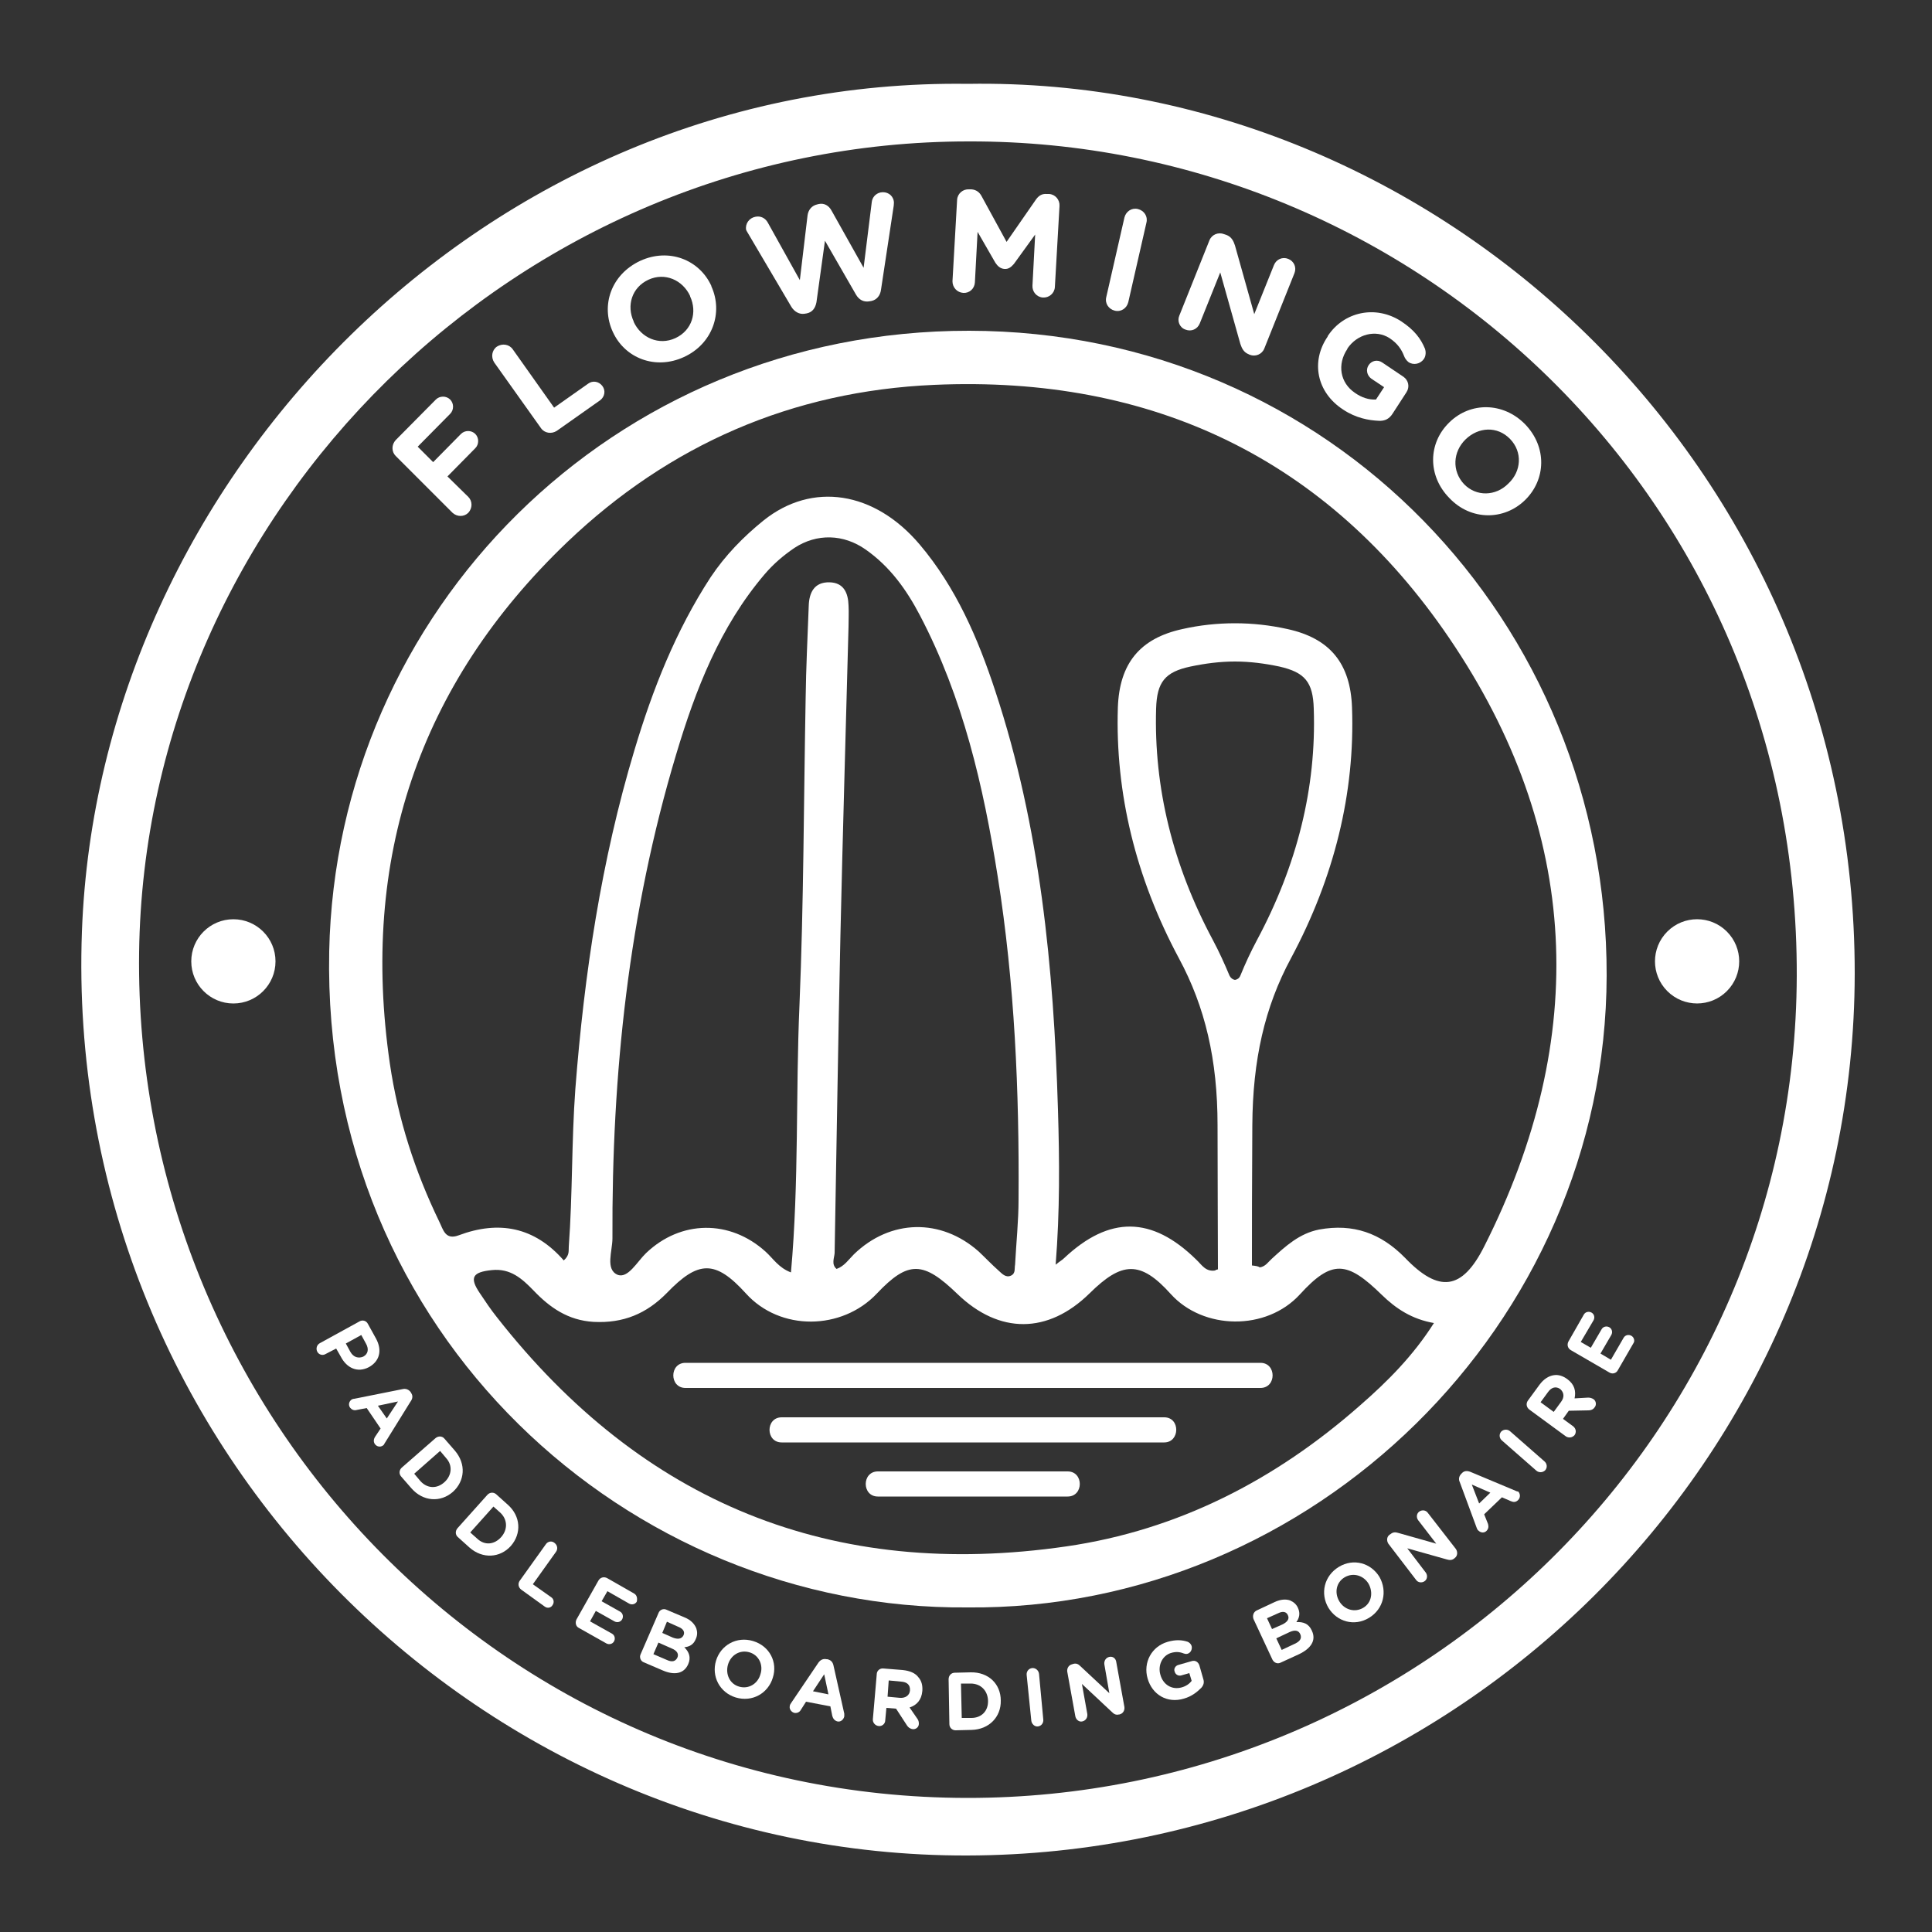
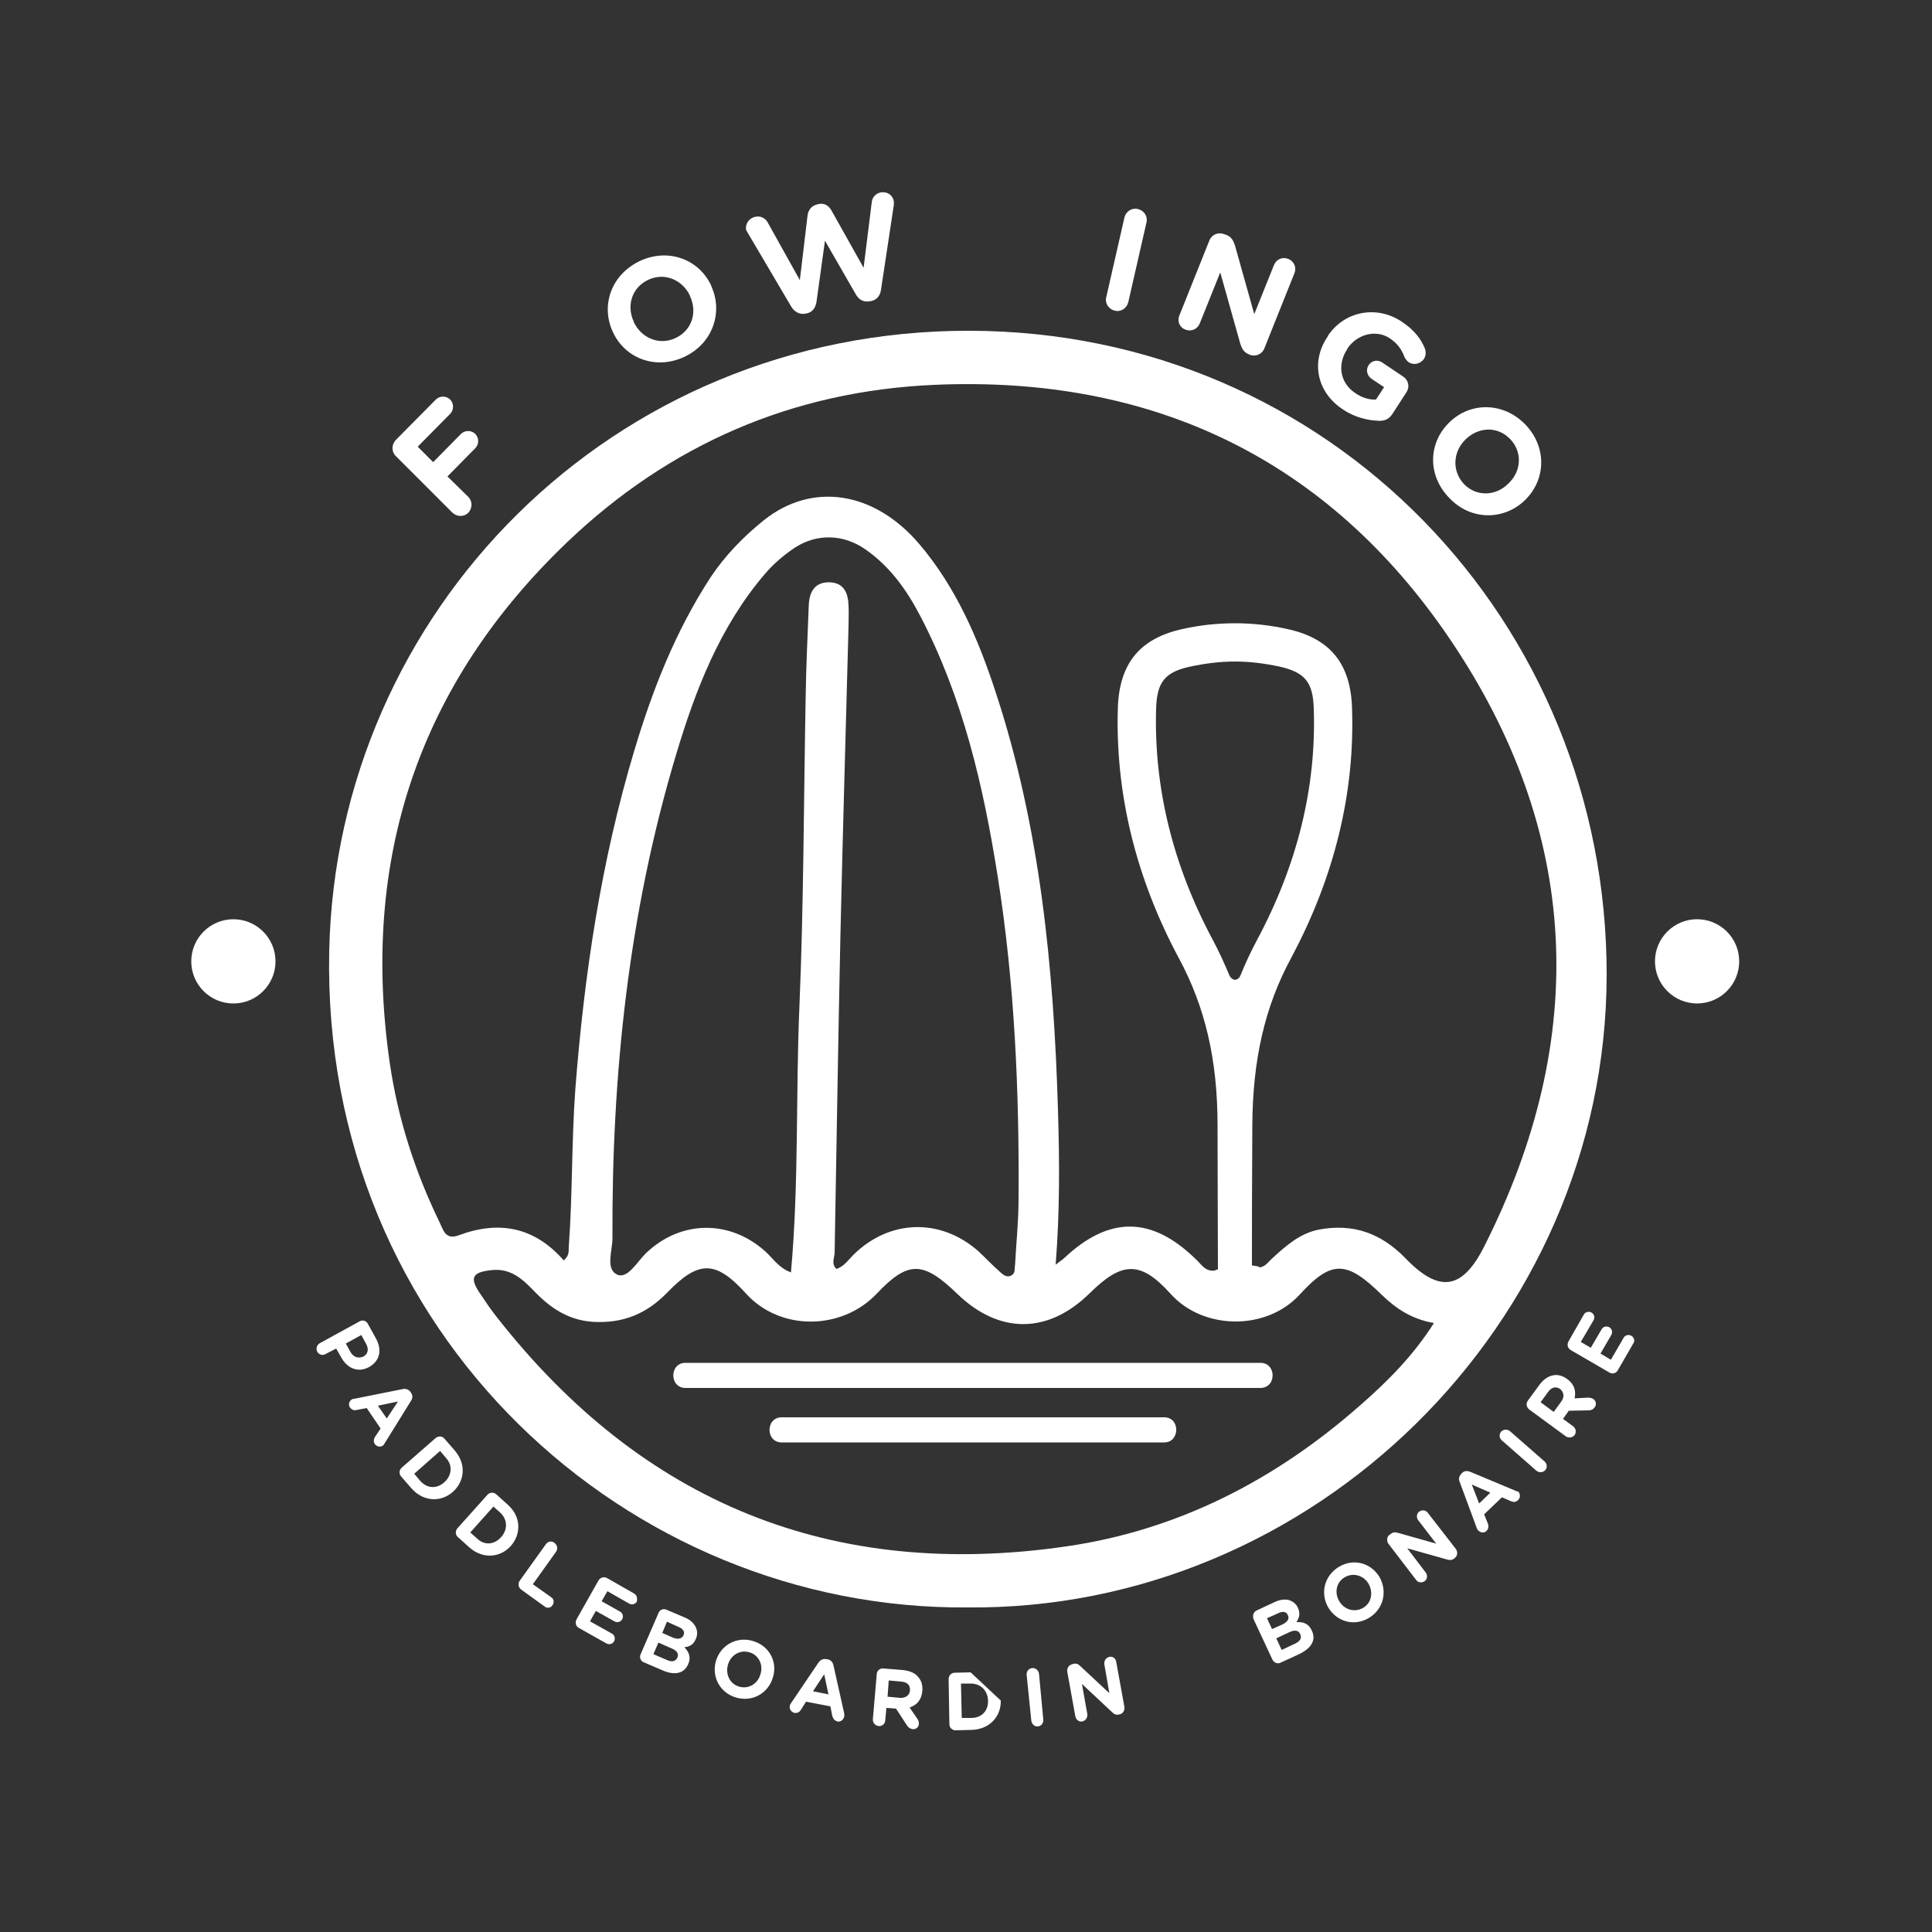
<svg xmlns="http://www.w3.org/2000/svg" version="1.1" x="0px" y="0px" viewBox="0 0 500 500" style="enable-background:new 0 0 500 500;" xml:space="preserve">
  <rect x="0" y="0" width="500" height="500" fill="#333333" stroke="none" />
  <style type="text/css">
	.st0{fill:#FFFFFF;}
</style>
  <g>
-     <path class="st0" d="M250.5,21.7C126,20,25.5,123.6,21.2,241.1C16.4,373.3,123,480.5,250.3,480.2C376.6,479.9,479.8,377.6,480,252   C480.1,120.4,372,19.7,250.5,21.7z M250.3,465.3c-121-0.1-215.8-99.9-214.3-218.8c1.5-114.5,97.9-210,214.8-209.9   c115.3-0.3,214.6,92.5,214.2,216C464.6,371,367.6,465.4,250.3,465.3z" />
    <path class="st0" d="M415.8,252.5c0.2-91.5-71.6-166.8-165-166.9c-92.6-0.1-163.8,73-165.6,160.6c-2,99.2,77.6,170.5,165.1,169.8   C339.6,416.9,415.6,342.8,415.8,252.5z M113.7,316.2c-6.3-13-10.7-26.6-12.8-40.9c-7.7-52.8,7.4-98.2,45.9-135   c26.4-25.2,58.2-39.1,95-40.7c56.4-2.5,101.8,19.2,133.3,65.6c33.9,49.9,36.4,103.2,9,157.4c-5.7,11.3-11.7,12.1-20.5,2.9   c-6.3-6.4-13.4-8.9-22.2-7.3c-5.1,1-8.7,4.3-12.3,7.6c-0.9,0.8-1.6,2-3.1,2.2c-0.3-0.3-1.1-0.4-2-0.5c0-9.4,0-21.2,0.1-36.3   c0.1-16.9,3.2-30.6,10-43.2c11.2-20.9,16.6-42.8,15.8-64.9c-0.4-11.4-5.7-17.9-16.7-20.3c-4.5-1-9-1.5-13.6-1.5s-9.2,0.5-13.6,1.5   c-11,2.4-16.3,8.9-16.7,20.3c-0.7,22.1,4.6,44,15.8,64.9c6.8,12.6,10,26.3,10,43.2c0,15.7,0.1,27.7,0.1,37.3   c-0.4,0.1-0.7,0.2-0.7,0.3c-2.5,0.4-3.5-1.5-4.9-2.8c-11.5-11.3-22.5-11.4-34.2-0.4c-0.5,0.5-1.1,0.8-2.2,1.7   c1.1-13.8,1-27,0.6-40.1c-1.1-36.7-4.6-73.2-16.2-108.3c-4.5-13.7-10.2-26.9-19.6-38c-11.7-13.8-27.8-16.3-40.4-6.2   c-5.2,4.2-9.9,9-13.7,14.7c-9,13.8-15,29-19.7,44.7c-8.6,28.6-13,58-15.3,87.7c-1,13.6-0.7,27.2-1.7,40.8c-0.1,1,0.3,2.2-1.3,3.6   c-7.6-8.7-16.8-10.4-27.2-6.5C115.2,321,114.7,318.2,113.7,316.2z M318.2,252.5c-1.3-3.1-2.7-6.2-4.3-9.2   c-10.4-19.4-15.3-39.5-14.7-59.9c0.2-6.9,2.3-9.5,8.9-10.9c3.8-0.8,7.6-1.3,11.5-1.3s7.7,0.5,11.5,1.3c6.6,1.5,8.7,4,8.9,10.9   c0.7,20.4-4.3,40.5-14.7,59.9c-1.6,3-3,6-4.3,9.2c-0.3,0.7-0.8,1-1.4,1.1C319,253.5,318.5,253.1,318.2,252.5z M261.7,330.1   c-1.4,0.7-2.4-0.5-3.3-1.3c-1.8-1.6-3.4-3.3-5.1-4.9c-9.8-8.7-22.9-8.4-32.3,0.7c-1.4,1.4-2.5,3.1-4.5,3.8   c-1.4-1.2-0.6-2.8-0.5-4.1c0.5-27.4,0.9-54.8,1.5-82.2c0.6-26.7,1.4-53.4,2.1-80c0-1.8,0.1-3.6,0-5.4c-0.1-3.2-1.2-5.9-4.9-6   c-4-0.1-5.3,2.7-5.4,6.1c-0.3,8-0.7,16-0.8,23.9c-0.5,26.5-0.5,53-1.6,79.5c-1,22.8-0.1,45.7-2.2,69.1c-3.2-1.2-4.6-3.6-6.6-5.4   c-9.2-8.3-21.9-8.2-30.9,0.4c-2.3,2.2-4.7,6.7-7.4,5.6c-3.2-1.4-1.3-6.2-1.3-9.4c-0.2-42.5,4.2-84.4,16.5-125.3   c5-16.7,11.3-33,22.9-46.6c2.3-2.7,4.9-4.9,7.7-6.8c5.8-3.8,12.7-3.6,18.4,0.4c6.3,4.4,10.6,10.4,14.1,17.1   c11.1,21.2,16.4,44.1,20.1,67.5c4.4,27.7,5.6,55.6,5.4,83.6c0,5.6-0.6,11.2-0.9,16.9C262.5,328.2,262.9,329.5,261.7,330.1z    M128.6,340.9c-1.6-2-3-4.1-4.4-6.2c-2.8-4.1-1.9-5.5,3.1-6c4.8-0.5,7.8,2.2,10.8,5.3c4.2,4.4,8.9,7.7,15.5,8.1   c7.7,0.4,13.7-2.1,19-7.5c8.1-8.4,12.5-8.6,20.4,0.1c8.9,9.9,24.9,9.6,33.9,0.1c8.2-8.7,12.1-8.4,20.9,0.1   c10.8,10.4,23.4,10.4,34.2-0.2c8.3-8.2,13.1-8.6,21,0.2c8.4,9.3,24.7,9.6,33.4,0.1c8.3-9.1,12.2-8.7,21.2,0.1   c3.7,3.6,7.8,6.3,13.5,7.3c-5.4,8.5-12,15.1-19.1,21.3c-21.9,19.3-47.1,32.3-76,36.5C215.4,409,166.3,389,128.6,340.9z" />
    <path class="st0" d="M95.5,353.8L95.5,353.8c2.7-1.5,3.5-4.3,1.8-7.4l-2.1-3.8c-0.4-0.8-1.4-1.1-2.2-0.6l-10.2,5.6   c-0.8,0.4-1.1,1.4-0.7,2.2c0.4,0.8,1.4,1.1,2.2,0.6L87,349l1.2,2.1C89.7,354,92.5,355.4,95.5,353.8z M90.7,349.9l-1.2-2.2l4-2.2   l1.2,2.2c0.8,1.4,0.6,2.7-0.7,3.4l0,0C92.8,351.6,91.5,351.3,90.7,349.9z" />
    <path class="st0" d="M106.4,360.5l-0.1-0.2c-0.5-0.7-1.3-1-2.1-0.8L91.7,362c-0.3,0-0.5,0.1-0.7,0.2c-0.7,0.5-0.9,1.4-0.4,2.1   c0.4,0.5,1,0.8,1.7,0.6l2.6-0.5l3.6,5.3l-1.4,2.1c-0.4,0.6-0.5,1.3-0.1,1.9c0.5,0.7,1.4,0.9,2.1,0.4c0.2-0.1,0.3-0.3,0.4-0.5   l6.7-10.8C106.8,362,106.9,361.2,106.4,360.5z M100.1,367.1l-2.3-3.3l5.2-1.1L100.1,367.1z" />
    <path class="st0" d="M117.7,375.4l-2.7-3.1c-0.6-0.7-1.6-0.7-2.3-0.1l-8.7,7.6c-0.7,0.6-0.8,1.6-0.2,2.3l2.7,3.1   c3,3.4,7.5,3.7,10.7,0.9l0,0C120.3,383.3,120.7,378.9,117.7,375.4z M115,383.6L115,383.6c-2,1.8-4.5,1.6-6.2-0.3l-1.6-1.9l6.7-5.9   l1.6,1.9C117.2,379.3,116.9,381.9,115,383.6z" />
    <path class="st0" d="M131.4,389.4l-3-2.7c-0.7-0.6-1.7-0.5-2.3,0.2l-7.7,8.6c-0.6,0.7-0.6,1.7,0.1,2.3l3,2.7   c3.4,3,7.9,2.7,10.7-0.4l0,0C135,396.9,134.8,392.4,131.4,389.4z M129.7,397.8L129.7,397.8c-1.8,2-4.3,2.2-6.2,0.4l-1.8-1.6l6-6.7   l1.8,1.6C131.4,393.3,131.4,395.9,129.7,397.8z" />
    <path class="st0" d="M141.3,399.6l-6.8,9.5c-0.5,0.7-0.4,1.7,0.4,2.3l6.1,4.4c0.7,0.5,1.6,0.3,2-0.4c0.5-0.7,0.3-1.6-0.3-2   l-4.8-3.4l6-8.4c0.5-0.7,0.4-1.7-0.4-2.3C142.8,398.7,141.8,398.9,141.3,399.6z" />
    <path class="st0" d="M164.1,412.4l-7-4c-0.8-0.4-1.7-0.2-2.2,0.6l-5.7,10.1c-0.4,0.8-0.2,1.8,0.6,2.2l7.1,4c0.7,0.4,1.6,0.2,2-0.5   s0.2-1.6-0.5-2l-5.7-3.2l1.5-2.7l4.8,2.7c0.7,0.4,1.6,0.2,2-0.5s0.2-1.6-0.5-2l-4.8-2.7l1.5-2.6l5.6,3.2c0.7,0.4,1.6,0.2,2-0.5   C165,413.6,164.8,412.8,164.1,412.4z" />
    <path class="st0" d="M177.2,418.6l-4.7-2c-0.8-0.4-1.8,0-2.1,0.9l-4.6,10.6c-0.4,0.8,0,1.8,0.8,2.1l4.9,2.1c3,1.3,5.5,0.9,6.6-1.6   l0,0c0.8-1.8,0.2-3.2-1-4.4c1.2-0.1,2.4-0.6,3-2.2l0,0c0.4-0.9,0.4-1.8,0.1-2.7C179.7,420.2,178.7,419.2,177.2,418.6z M175.3,429   L175.3,429c-0.5,1-1.4,1.2-2.7,0.6l-3.5-1.5l1.3-3l3.4,1.5C175.3,427.2,175.7,428.1,175.3,429z M176.9,423.2L176.9,423.2   c-0.5,1-1.5,1.1-2.8,0.6l-2.7-1.2l1.2-2.9l2.9,1.3C176.8,421.5,177.3,422.3,176.9,423.2z" />
    <path class="st0" d="M194.9,424.7c-4.3-1.3-8.4,1.1-9.6,5.1l0,0c-1.2,4,0.9,8.2,5.1,9.5c4.3,1.3,8.4-1.1,9.6-5.1l0,0   C201.3,430.2,199.2,426,194.9,424.7z M196.8,433.3L196.8,433.3c-0.7,2.5-3.1,3.9-5.5,3.2c-2.5-0.7-3.6-3.3-2.9-5.7l0,0   c0.7-2.4,3-3.9,5.5-3.2C196.4,428.3,197.6,430.9,196.8,433.3z" />
    <path class="st0" d="M215.7,431c-0.2-0.9-0.7-1.4-1.6-1.6h-0.2c-0.9-0.2-1.6,0.2-2.1,0.9l-7.1,10.5c-0.1,0.2-0.3,0.4-0.3,0.7   c-0.2,0.8,0.4,1.6,1.2,1.8c0.7,0.1,1.3-0.2,1.6-0.7l1.4-2.2l6.3,1.2l0.5,2.5c0.2,0.7,0.6,1.2,1.3,1.4c0.8,0.2,1.6-0.4,1.8-1.3   c0-0.2,0-0.4,0-0.7L215.7,431z M210.4,437.7l2.9-4.4l1.1,5.2L210.4,437.7z" />
    <path class="st0" d="M233.6,432.2l-5-0.4c-0.9-0.1-1.7,0.6-1.7,1.5l-1,11.6c-0.1,0.9,0.6,1.7,1.5,1.8c0.9,0.1,1.7-0.6,1.7-1.5   l0.3-3.2l2.5,0.2l2.8,4.3c0.3,0.5,0.8,0.9,1.5,1c0.8,0.1,1.6-0.5,1.6-1.4c0-0.5-0.1-0.9-0.4-1.3l-2-2.9c1.8-0.6,3.1-1.9,3.3-4.3   l0,0c0.1-1.4-0.2-2.6-1-3.5C236.9,433,235.5,432.4,233.6,432.2z M235.5,437.5c-0.1,1.2-1.1,2-2.6,1.9l-3.2-0.3l0.3-4.2l3.2,0.3   C234.7,435.3,235.6,436,235.5,437.5L235.5,437.5z" />
-     <path class="st0" d="M251.2,432.8l-4.1,0.1c-0.9,0-1.6,0.7-1.6,1.7l0.2,11.6c0,0.9,0.7,1.6,1.6,1.6l4.1-0.1   c4.6-0.1,7.7-3.4,7.6-7.6l0,0C259,435.8,255.8,432.7,251.2,432.8z M251.4,444.6h-2.5l-0.2-8.9h2.5c2.6,0,4.4,1.8,4.5,4.4l0,0   C255.8,442.8,254,444.6,251.4,444.6z" />
+     <path class="st0" d="M251.2,432.8l-4.1,0.1c-0.9,0-1.6,0.7-1.6,1.7l0.2,11.6c0,0.9,0.7,1.6,1.6,1.6l4.1-0.1   c4.6-0.1,7.7-3.4,7.6-7.6l0,0z M251.4,444.6h-2.5l-0.2-8.9h2.5c2.6,0,4.4,1.8,4.5,4.4l0,0   C255.8,442.8,254,444.6,251.4,444.6z" />
    <path class="st0" d="M267.1,431.7c-0.9,0.1-1.5,0.9-1.4,1.8l1.2,11.8c0.1,0.9,0.9,1.6,1.7,1.5c0.9-0.1,1.5-0.9,1.4-1.8l-1.1-11.8   C268.8,432.3,268,431.6,267.1,431.7z" />
    <path class="st0" d="M287.1,428.8c-0.9,0.2-1.4,1-1.3,1.9l1.3,7.5l-7.5-7c-0.5-0.5-1-0.8-1.8-0.6l-0.3,0.1c-0.9,0.2-1.4,1-1.3,1.9   l2.1,11.6c0.2,0.9,1,1.5,1.8,1.3c0.9-0.2,1.4-1,1.3-1.9l-1.4-7.8l7.8,7.3c0.5,0.5,1,0.8,1.8,0.6h0.1c0.9-0.2,1.4-1,1.3-1.9   l-2.1-11.6C288.8,429.2,288,428.6,287.1,428.8z" />
-     <path class="st0" d="M310.4,431c-0.3-0.9-1.1-1.4-2-1.1l-3.5,1c-0.7,0.2-1.2,1-0.9,1.7c0.2,0.8,1,1.2,1.7,1l2.1-0.6l0.6,2   c-0.6,0.8-1.5,1.4-2.6,1.7c-2.5,0.7-4.8-0.7-5.5-3.3l0,0c-0.7-2.4,0.5-4.9,2.7-5.6c1.3-0.4,2.3-0.3,3.3,0.1c0.3,0.1,0.6,0.2,1,0.1   c0.8-0.2,1.3-1.1,1.1-2c-0.2-0.6-0.6-0.9-1-1.1c-1.5-0.5-3.1-0.6-5.2,0c-4.2,1.2-6.4,5.4-5.2,9.5l0,0c1.2,4.2,5.1,6.5,9.4,5.2   c2.1-0.6,3.5-1.8,4.5-2.8c0.6-0.7,0.8-1.4,0.5-2.3L310.4,431z" />
    <path class="st0" d="M339.5,422c-0.8-1.8-2.2-2.3-4-2.2c0.7-1,1.1-2.2,0.4-3.7l0,0c-0.4-0.9-1.1-1.5-2-1.9c-1.1-0.4-2.5-0.3-4,0.4   l-4.7,2.2c-0.8,0.4-1.1,1.3-0.8,2.2l4.9,10.5c0.4,0.8,1.3,1.2,2.1,0.8l4.8-2.2C339.3,426.6,340.7,424.5,339.5,422L339.5,422z    M329.2,421.6l-1.3-2.8l2.9-1.3c1.2-0.6,2.1-0.4,2.5,0.5l0,0c0.5,1-0.2,1.8-1.4,2.4L329.2,421.6z M335.1,425.4l-3.4,1.6l-1.4-3   l3.4-1.6c1.5-0.7,2.4-0.4,2.8,0.5l0,0C337,424,336.4,424.8,335.1,425.4z" />
    <path class="st0" d="M357,408.1c-2.2-3.6-6.7-4.9-10.5-2.6s-4.9,6.9-2.7,10.6l0,0c2.2,3.6,6.7,4.9,10.5,2.6   C358.1,416.4,359.1,411.8,357,408.1L357,408.1z M352.8,416.1c-2.2,1.3-4.9,0.5-6.2-1.7l0,0c-1.3-2.2-0.8-4.9,1.4-6.2   c2.2-1.3,4.9-0.5,6.2,1.7l0,0C355.4,412.1,355,414.8,352.8,416.1z" />
    <path class="st0" d="M369.5,391.5c-0.5-0.7-1.5-0.8-2.2-0.3s-0.8,1.5-0.3,2.2l4.7,6.1l-9.9-2.8c-0.7-0.2-1.3-0.2-1.9,0.3l-0.3,0.2   c-0.7,0.5-0.8,1.5-0.3,2.3l7.2,9.4c0.5,0.7,1.5,0.8,2.2,0.3s0.8-1.5,0.3-2.2l-4.8-6.3l10.3,2.9c0.7,0.2,1.3,0.2,1.9-0.3l0.1-0.1   c0.7-0.5,0.8-1.5,0.3-2.3L369.5,391.5z" />
    <path class="st0" d="M392.2,385.8l-11.7-4.9c-0.8-0.3-1.6-0.3-2.2,0.4l-0.1,0.1c-0.6,0.6-0.8,1.4-0.4,2.2l4.4,11.9   c0.1,0.2,0.2,0.5,0.4,0.6c0.6,0.6,1.5,0.7,2.1,0.1c0.5-0.5,0.6-1.1,0.4-1.8l-1-2.5l4.6-4.4l2.3,1c0.7,0.3,1.3,0.3,1.9-0.3   c0.6-0.6,0.6-1.6,0-2.2C392.6,386,392.4,385.9,392.2,385.8z M382.8,389.1l-1.9-4.9l4.8,2.1L382.8,389.1z" />
    <path class="st0" d="M390.8,370.4c-0.7-0.6-1.7-0.5-2.3,0.1c-0.6,0.7-0.5,1.7,0.2,2.3l8.9,7.8c0.7,0.6,1.7,0.5,2.3-0.1   c0.6-0.7,0.5-1.7-0.2-2.3L390.8,370.4z" />
    <path class="st0" d="M411,361.7l-3.5,0.2c0.4-1.9,0-3.6-1.9-5l0,0c-1.1-0.8-2.3-1.2-3.5-1c-1.3,0.2-2.6,1-3.7,2.5l-3,4.1   c-0.5,0.7-0.4,1.7,0.4,2.3l9.4,6.9c0.7,0.5,1.7,0.4,2.3-0.3c0.5-0.7,0.4-1.7-0.4-2.3l-2.6-1.9l1.5-2.1l5.1-0.1   c0.6,0,1.2-0.2,1.6-0.8c0.5-0.6,0.4-1.6-0.3-2.1C411.9,361.8,411.5,361.7,411,361.7z M404,362.8l-1.9,2.6l-3.4-2.5l1.9-2.6   c0.9-1.3,2.1-1.6,3.2-0.8l0,0C404.8,360.4,404.9,361.6,404,362.8z" />
    <path class="st0" d="M422.2,345.7c-0.7-0.4-1.6-0.2-2,0.5l-3.3,5.7l-2.7-1.6l2.8-4.8c0.4-0.7,0.2-1.6-0.5-2s-1.6-0.2-2,0.5   l-2.8,4.8l-2.6-1.5l3.3-5.6c0.4-0.7,0.2-1.6-0.5-2s-1.6-0.2-2,0.5l-4,7c-0.4,0.8-0.2,1.7,0.6,2.2l10,5.8c0.8,0.5,1.8,0.2,2.2-0.6   l4.1-7.1C423.1,347,422.9,346.1,422.2,345.7z" />
    <path class="st0" d="M117.1,132.7c1.2,1.1,3,1.1,4.1,0c1.1-1.2,1.1-3,0-4.1l-5.4-5.3l7.2-7.3c1-1,1-2.7,0-3.7s-2.7-1-3.7,0   l-7.2,7.3l-4-4l8.4-8.5c1-1,1-2.7,0-3.7s-2.7-1-3.7,0l-10.4,10.5c-1.1,1.2-1.1,3,0,4.1L117.1,132.7z" />
-     <path class="st0" d="M140,110.8c0.9,1.3,2.7,1.6,4.1,0.7l11.2-7.9c1.2-0.9,1.5-2.5,0.6-3.7s-2.5-1.5-3.7-0.6l-8.8,6.2l-10.7-15.1   c-0.9-1.3-2.7-1.6-4.1-0.7c-1.3,0.9-1.6,2.7-0.7,4.1L140,110.8z" />
    <path class="st0" d="M158.6,85.9c3.1,6.8,11,9.9,18.4,6.5s10.2-11.5,7.1-18.3V74c-3.1-6.8-11-9.9-18.4-6.5   C158.2,71,155.4,79,158.6,85.9L158.6,85.9z M167.8,72.4c4.3-2,8.9,0.1,10.8,4.2v0.1c1.9,4.1,0.5,8.8-3.8,10.8s-8.9-0.1-10.8-4.2   v-0.1C162.1,79.1,163.5,74.4,167.8,72.4z" />
    <path class="st0" d="M193.6,60.4l11.2,19c0.8,1.3,2.1,2,3.4,1.8l0.6-0.1c1.4-0.3,2.2-1.3,2.5-2.9l2.2-15.9l8,13.9   c0.8,1.4,2,2,3.4,1.8l0.6-0.1c1.4-0.3,2.3-1.4,2.5-2.9l3.3-21.8c0-0.4,0.1-0.8,0-1.2c-0.3-1.6-1.8-2.5-3.4-2.2   c-1.4,0.3-2.2,1.4-2.3,2.6l-2.1,16.9l-8.3-14.8c-0.7-1.3-1.9-2-3.3-1.7l-0.4,0.1c-1.4,0.3-2.3,1.4-2.5,2.8l-2,16.8l-8.3-14.9   c-0.6-1.1-1.8-1.8-3.2-1.5c-1.6,0.3-2.7,1.8-2.4,3.4C193.2,59.7,193.4,60.1,193.6,60.4z" />
-     <path class="st0" d="M249.3,75.8c1.6,0.1,2.9-1.1,3-2.7L253,60l4.6,8c0.6,0.9,1.3,1.5,2.3,1.6c1.1,0.1,1.8-0.5,2.5-1.3l5.5-7.6   l-0.7,13.2c-0.1,1.6,1.1,3,2.7,3.1s3-1.1,3.1-2.7l1.2-21c0.1-1.6-1.1-3-2.7-3.1h-0.6c-1.2-0.1-2,0.4-2.7,1.3l-7.7,11.1L254,50.7   c-0.5-0.9-1.3-1.6-2.6-1.7h-0.6c-1.6-0.1-3,1.1-3.1,2.7l-1.2,21.1C246.5,74.4,247.7,75.7,249.3,75.8z" />
    <path class="st0" d="M288.5,80.4c1.6,0.4,3.1-0.6,3.5-2.2l4.7-20.6c0.4-1.6-0.6-3.1-2.2-3.5s-3.1,0.6-3.5,2.2l-4.7,20.6   C285.9,78.5,286.9,80,288.5,80.4z" />
    <path class="st0" d="M306.8,85.3c1.5,0.6,3.1-0.1,3.7-1.6l5.3-13.2L321,89c0.4,1.2,0.9,2.2,2.2,2.7l0.2,0.1   c1.5,0.6,3.2-0.1,3.8-1.6l7.8-19.5c0.6-1.5-0.1-3.1-1.6-3.7s-3.1,0.1-3.7,1.6l-5.1,12.7l-5-17.8c-0.4-1.2-0.9-2.2-2.2-2.7l-0.6-0.2   c-1.5-0.6-3.2,0.1-3.8,1.6l-7.8,19.5C304.6,83.1,305.3,84.8,306.8,85.3z" />
    <path class="st0" d="M347.6,106c3.3,2.2,6.7,2.8,9.2,2.9c1.6,0.1,2.8-0.5,3.7-2l3.5-5.4c0.9-1.4,0.5-3.1-0.8-4l-5.5-3.7   c-1.2-0.8-2.7-0.5-3.5,0.7s-0.4,2.7,0.7,3.5l3.3,2.2l-2.1,3.2c-1.8,0.1-3.7-0.5-5.4-1.7c-3.9-2.6-4.7-7.4-2-11.4v-0.1   c2.5-3.7,7.3-5,10.9-2.7c2.1,1.4,3.1,2.9,3.8,4.7c0.2,0.5,0.5,1,1.1,1.5c1.3,0.9,3.1,0.5,4-0.8c0.6-0.9,0.5-2,0.3-2.6   c-1.1-2.7-2.8-4.9-6.1-7.1c-6.7-4.4-15-2.5-19.1,3.8v0.1C339.2,93.5,340.7,101.5,347.6,106z" />
    <path class="st0" d="M394.7,129.4L394.7,129.4c5.4-5.3,5.7-13.7,0-19.6c-5.7-5.8-14.2-5.8-19.6-0.5l-0.1,0.1   c-5.4,5.3-5.6,13.7,0.1,19.5C380.7,134.8,389.3,134.7,394.7,129.4z M379.3,113.7L379.3,113.7c3.3-3.2,8.2-3.5,11.5-0.1   s2.9,8.4-0.4,11.5l-0.1,0.1c-3.2,3.2-8.2,3.4-11.4,0.1C375.7,121.9,376,116.9,379.3,113.7z" />
    <path class="st0" d="M326.2,352.7c-49.6,0-99.2,0-148.8,0c-4.2,0-4.2,6.5,0,6.5c49.6,0,99.2,0,148.8,0   C330.4,359.2,330.4,352.7,326.2,352.7z" />
    <path class="st0" d="M301.3,366.8c-33,0-66,0-99,0c-4.2,0-4.2,6.5,0,6.5c33,0,66,0,99,0C305.4,373.3,305.5,366.8,301.3,366.8z" />
-     <path class="st0" d="M276.3,380.8c-16.4,0-32.8,0-49.1,0c-4.2,0-4.2,6.5,0,6.5c16.4,0,32.8,0,49.1,0   C280.5,387.3,280.5,380.8,276.3,380.8z" />
    <ellipse class="st0" cx="60.4" cy="248.8" rx="10.9" ry="10.9" />
    <ellipse transform="matrix(0.707 -0.707 0.707 0.707 -47.281 383.479)" class="st0" cx="439.3" cy="248.8" rx="10.9" ry="10.9" />
  </g>
</svg>